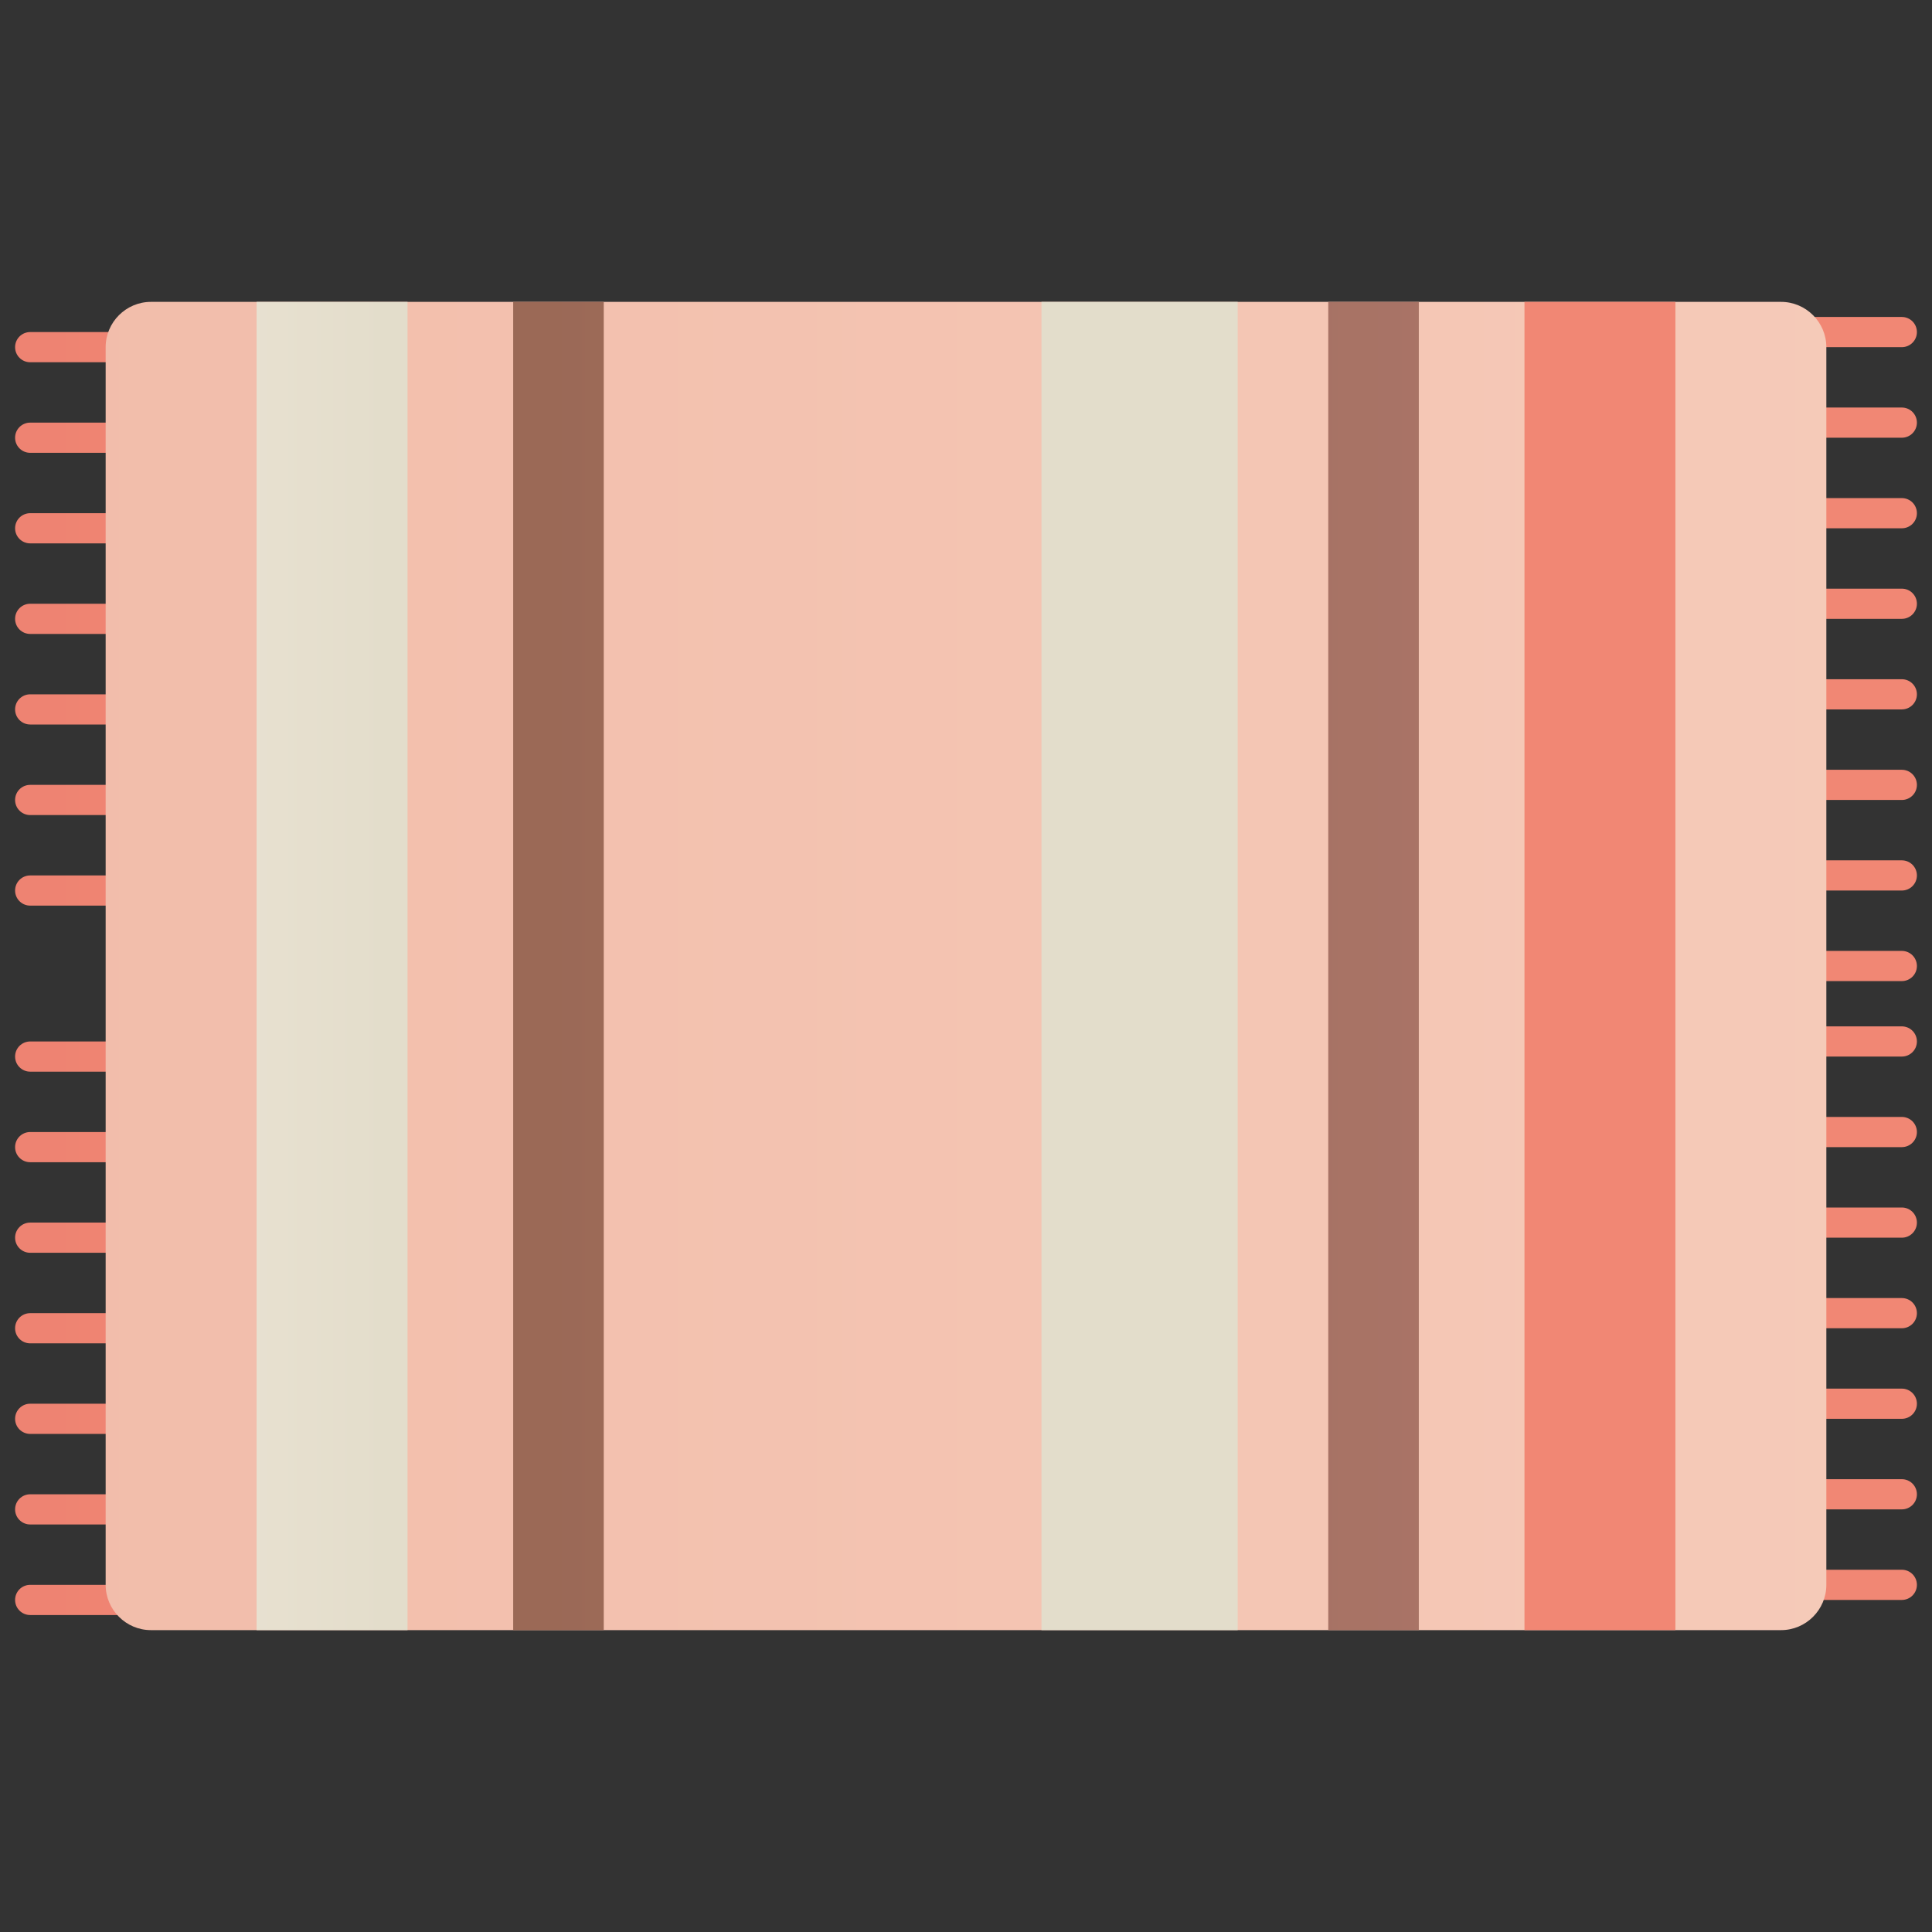
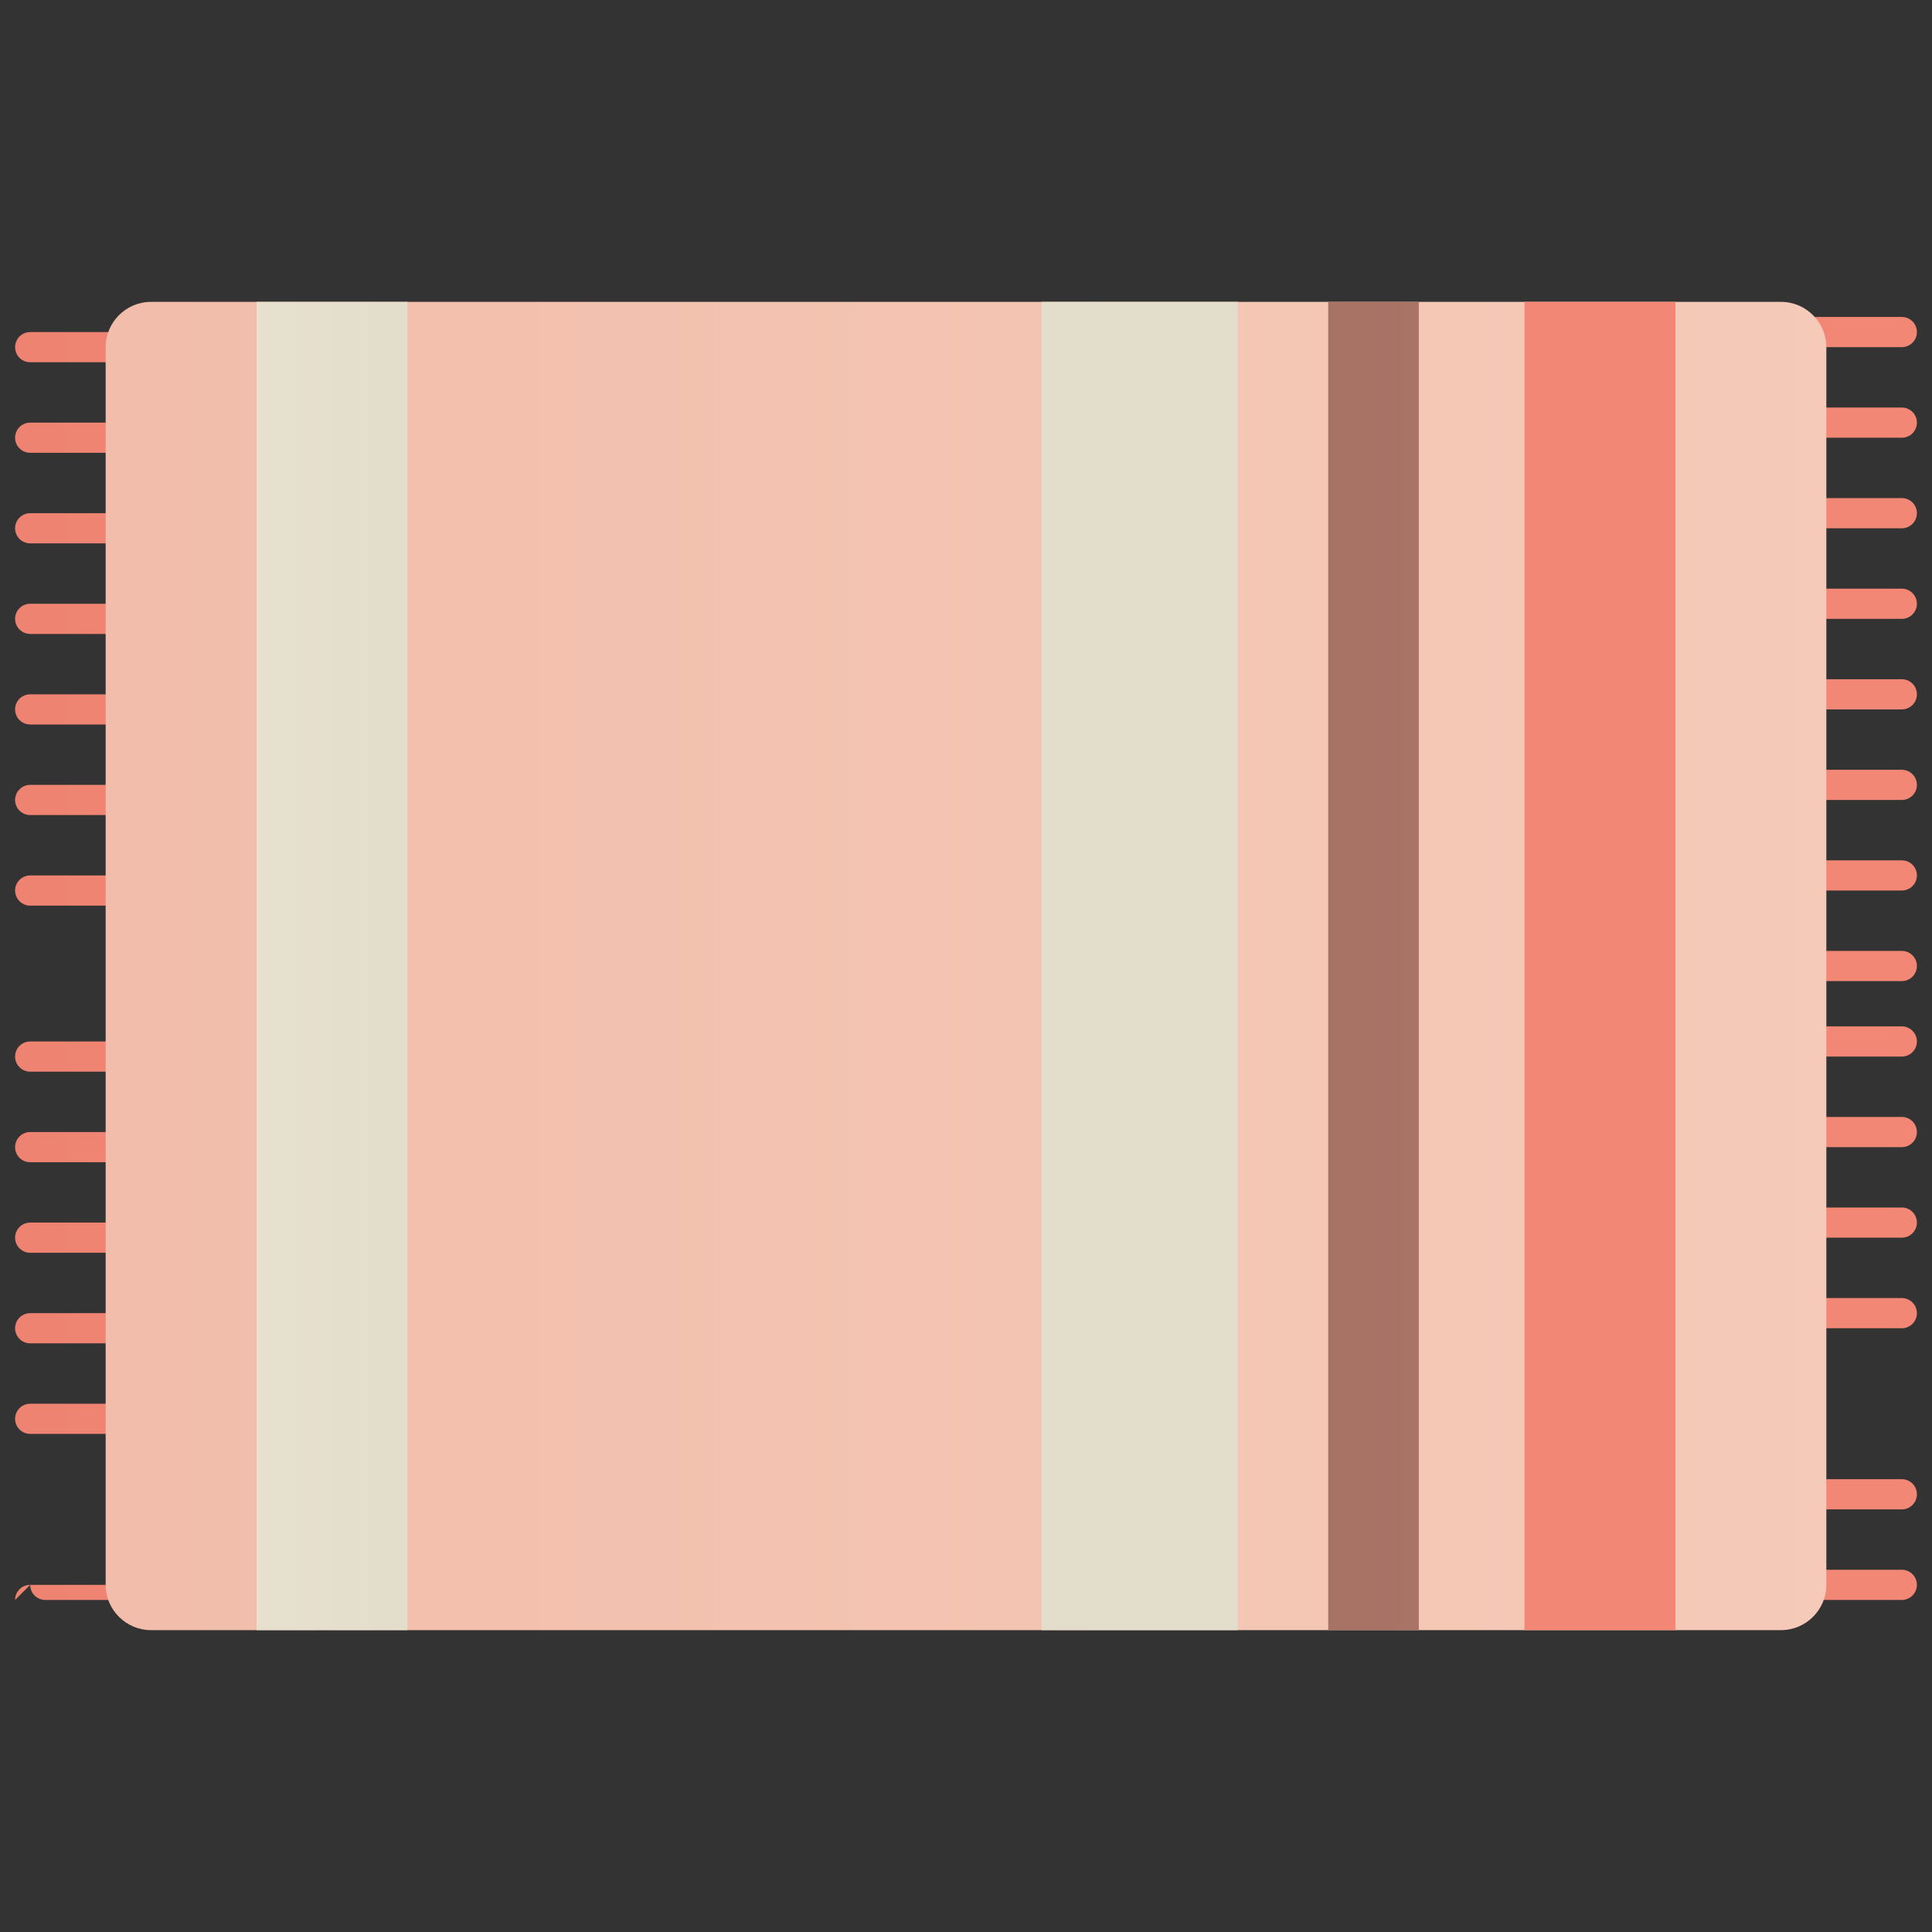
<svg xmlns="http://www.w3.org/2000/svg" xmlns:xlink="http://www.w3.org/1999/xlink" id="Smooth" enable-background="new 0 0 128 128" height="512" viewBox="0 0 128 128" width="512">
  <rect x="0" y="0" width="128" height="128" fill="#333333" stroke="none" />
  <linearGradient id="lg1">
    <stop offset="0" stop-color="#f18774" />
    <stop offset=".284" stop-color="#ee8372" />
    <stop offset=".579" stop-color="#e7766c" />
    <stop offset=".877" stop-color="#da6263" />
    <stop offset="1" stop-color="#d3575e" />
  </linearGradient>
  <linearGradient id="SVGID_1_" gradientTransform="matrix(0 1 -1 0 128 0)" gradientUnits="userSpaceOnUse" x1="28" x2="28" xlink:href="#lg1" y1="106.667" y2="174.748" />
  <linearGradient id="SVGID_2_" gradientTransform="matrix(0 1 -1 0 128 0)" gradientUnits="userSpaceOnUse" x1="34" x2="34" xlink:href="#lg1" y1="106.667" y2="174.748" />
  <linearGradient id="SVGID_3_" gradientTransform="matrix(0 1 -1 0 128 0)" gradientUnits="userSpaceOnUse" x1="40" x2="40" xlink:href="#lg1" y1="106.667" y2="174.748" />
  <linearGradient id="SVGID_4_" gradientTransform="matrix(0 1 -1 0 128 0)" gradientUnits="userSpaceOnUse" x1="46" x2="46" xlink:href="#lg1" y1="106.667" y2="174.748" />
  <linearGradient id="SVGID_5_" gradientTransform="matrix(0 1 -1 0 128 0)" gradientUnits="userSpaceOnUse" x1="52" x2="52" xlink:href="#lg1" y1="106.667" y2="174.748" />
  <linearGradient id="SVGID_6_" gradientTransform="matrix(0 1 -1 0 128 0)" gradientUnits="userSpaceOnUse" x1="58" x2="58" xlink:href="#lg1" y1="106.667" y2="174.748" />
  <linearGradient id="SVGID_7_" gradientTransform="matrix(0 1 -1 0 128 0)" gradientUnits="userSpaceOnUse" x1="64" x2="64" xlink:href="#lg1" y1="106.667" y2="174.748" />
  <linearGradient id="SVGID_8_" gradientTransform="matrix(0 1 -1 0 128 0)" gradientUnits="userSpaceOnUse" x1="69" x2="69" xlink:href="#lg1" y1="106.667" y2="174.748" />
  <linearGradient id="SVGID_9_" gradientTransform="matrix(0 1 -1 0 128 0)" gradientUnits="userSpaceOnUse" x1="75" x2="75" xlink:href="#lg1" y1="106.667" y2="174.748" />
  <linearGradient id="SVGID_10_" gradientTransform="matrix(0 1 -1 0 128 0)" gradientUnits="userSpaceOnUse" x1="81" x2="81" xlink:href="#lg1" y1="106.667" y2="174.748" />
  <linearGradient id="SVGID_11_" gradientTransform="matrix(0 1 -1 0 128 0)" gradientUnits="userSpaceOnUse" x1="87" x2="87" xlink:href="#lg1" y1="106.667" y2="174.748" />
  <linearGradient id="SVGID_12_" gradientTransform="matrix(0 1 -1 0 128 0)" gradientUnits="userSpaceOnUse" x1="93" x2="93" xlink:href="#lg1" y1="106.667" y2="174.748" />
  <linearGradient id="SVGID_13_" gradientTransform="matrix(0 1 -1 0 128 0)" gradientUnits="userSpaceOnUse" x1="99" x2="99" xlink:href="#lg1" y1="106.667" y2="174.748" />
  <linearGradient id="SVGID_14_" gradientTransform="matrix(0 1 -1 0 128 0)" gradientUnits="userSpaceOnUse" x1="23" x2="23" xlink:href="#lg1" y1="106.667" y2="174.748" />
  <linearGradient id="SVGID_15_" gradientTransform="matrix(0 1 -1 0 128 0)" gradientUnits="userSpaceOnUse" x1="29" x2="29" xlink:href="#lg1" y1="106.667" y2="174.748" />
  <linearGradient id="SVGID_16_" gradientTransform="matrix(0 1 -1 0 128 0)" gradientUnits="userSpaceOnUse" x1="35" x2="35" xlink:href="#lg1" y1="106.667" y2="174.748" />
  <linearGradient id="SVGID_17_" gradientTransform="matrix(0 1 -1 0 128 0)" gradientUnits="userSpaceOnUse" x1="41" x2="41" xlink:href="#lg1" y1="106.667" y2="174.748" />
  <linearGradient id="SVGID_18_" gradientTransform="matrix(0 1 -1 0 128 0)" gradientUnits="userSpaceOnUse" x1="47" x2="47" xlink:href="#lg1" y1="106.667" y2="174.748" />
  <linearGradient id="SVGID_19_" gradientTransform="matrix(0 1 -1 0 128 0)" gradientUnits="userSpaceOnUse" x1="53" x2="53" xlink:href="#lg1" y1="106.667" y2="174.748" />
  <linearGradient id="SVGID_20_" gradientTransform="matrix(0 1 -1 0 128 0)" gradientUnits="userSpaceOnUse" x1="59" x2="59" xlink:href="#lg1" y1="106.667" y2="174.748" />
  <linearGradient id="SVGID_22_" gradientTransform="matrix(0 1 -1 0 128 0)" gradientUnits="userSpaceOnUse" x1="70" x2="70" xlink:href="#lg1" y1="106.667" y2="174.748" />
  <linearGradient id="SVGID_23_" gradientTransform="matrix(0 1 -1 0 128 0)" gradientUnits="userSpaceOnUse" x1="76" x2="76" xlink:href="#lg1" y1="106.667" y2="174.748" />
  <linearGradient id="SVGID_24_" gradientTransform="matrix(0 1 -1 0 128 0)" gradientUnits="userSpaceOnUse" x1="82" x2="82" xlink:href="#lg1" y1="106.667" y2="174.748" />
  <linearGradient id="SVGID_25_" gradientTransform="matrix(0 1 -1 0 128 0)" gradientUnits="userSpaceOnUse" x1="88" x2="88" xlink:href="#lg1" y1="106.667" y2="174.748" />
  <linearGradient id="SVGID_26_" gradientTransform="matrix(0 1 -1 0 128 0)" gradientUnits="userSpaceOnUse" x1="94" x2="94" xlink:href="#lg1" y1="106.667" y2="174.748" />
  <linearGradient id="SVGID_27_" gradientTransform="matrix(0 1 -1 0 128 0)" gradientUnits="userSpaceOnUse" x1="100" x2="100" xlink:href="#lg1" y1="106.667" y2="174.748" />
  <linearGradient id="SVGID_28_" gradientTransform="matrix(0 1 -1 0 128 0)" gradientUnits="userSpaceOnUse" x1="106" x2="106" xlink:href="#lg1" y1="106.667" y2="174.748" />
  <linearGradient id="SVGID_29_" gradientTransform="matrix(0 1 -1 0 128 0)" gradientUnits="userSpaceOnUse" x1="105" x2="105" xlink:href="#lg1" y1="106.667" y2="174.748" />
  <linearGradient id="SVGID_30_" gradientTransform="matrix(0 1 -1 0 128 0)" gradientUnits="userSpaceOnUse" x1="22" x2="22" xlink:href="#lg1" y1="106.667" y2="174.748" />
  <linearGradient id="SVGID_31_" gradientTransform="matrix(0 1 -1 0 128 0)" gradientUnits="userSpaceOnUse" x1="64" x2="64" y1="-51.056" y2="263.55">
    <stop offset="0" stop-color="#f7d0bf" />
    <stop offset="1" stop-color="#eeae9a" />
  </linearGradient>
  <linearGradient id="SVGID_32_" gradientTransform="matrix(0 1 -1 0 128 0)" gradientUnits="userSpaceOnUse" x1="64" x2="64" xlink:href="#lg1" y1="110.25" y2="142.601" />
  <linearGradient id="SVGID_33_" gradientTransform="matrix(0 1 -1 0 128 0)" gradientUnits="userSpaceOnUse" x1="64" x2="64" y1="102.333" y2="152.825">
    <stop offset="0" stop-color="#e3ddcb" />
    <stop offset=".667" stop-color="#f5ebde" />
  </linearGradient>
  <linearGradient id="SVGID_34_" gradientTransform="matrix(0 1 -1 0 128 0)" gradientUnits="userSpaceOnUse" x1="64" x2="64" y1="20.5" y2="125.003">
    <stop offset="0" stop-color="#ac766a" />
    <stop offset="1" stop-color="#93634d" />
  </linearGradient>
  <g>
    <g>
      <g>
        <path d="m117 28c0-.553.447-1 1-1h8c.553 0 1 .447 1 1s-.447 1-1 1h-8c-.553 0-1-.447-1-1z" fill="url(#SVGID_1_)" />
      </g>
      <g>
        <path d="m117 34c0-.553.447-1 1-1h8c.553 0 1 .447 1 1s-.447 1-1 1h-8c-.553 0-1-.447-1-1z" fill="url(#SVGID_2_)" />
      </g>
      <g>
        <path d="m117 40c0-.553.447-1 1-1h8c.553 0 1 .447 1 1s-.447 1-1 1h-8c-.553 0-1-.447-1-1z" fill="url(#SVGID_3_)" />
      </g>
      <g>
        <path d="m117 46c0-.553.447-1 1-1h8c.553 0 1 .447 1 1s-.447 1-1 1h-8c-.553 0-1-.447-1-1z" fill="url(#SVGID_4_)" />
      </g>
      <g>
        <path d="m117 52c0-.553.447-1 1-1h8c.553 0 1 .447 1 1s-.447 1-1 1h-8c-.553 0-1-.447-1-1z" fill="url(#SVGID_5_)" />
      </g>
      <g>
        <path d="m117 58c0-.553.447-1 1-1h8c.553 0 1 .447 1 1s-.447 1-1 1h-8c-.553 0-1-.447-1-1z" fill="url(#SVGID_6_)" />
      </g>
      <g>
        <path d="m117 64c0-.553.447-1 1-1h8c.553 0 1 .447 1 1s-.447 1-1 1h-8c-.553 0-1-.447-1-1z" fill="url(#SVGID_7_)" />
      </g>
      <g>
        <path d="m117 69c0-.553.447-1 1-1h8c.553 0 1 .447 1 1s-.447 1-1 1h-8c-.553 0-1-.447-1-1z" fill="url(#SVGID_8_)" />
      </g>
      <g>
        <path d="m117 75c0-.553.447-1 1-1h8c.553 0 1 .447 1 1s-.447 1-1 1h-8c-.553 0-1-.447-1-1z" fill="url(#SVGID_9_)" />
      </g>
      <g>
        <path d="m117 81c0-.553.447-1 1-1h8c.553 0 1 .447 1 1s-.447 1-1 1h-8c-.553 0-1-.447-1-1z" fill="url(#SVGID_10_)" />
      </g>
      <g>
        <path d="m117 87c0-.553.447-1 1-1h8c.553 0 1 .447 1 1s-.447 1-1 1h-8c-.553 0-1-.447-1-1z" fill="url(#SVGID_11_)" />
      </g>
      <g>
-         <path d="m117 93c0-.553.447-1 1-1h8c.553 0 1 .447 1 1s-.447 1-1 1h-8c-.553 0-1-.447-1-1z" fill="url(#SVGID_12_)" />
-       </g>
+         </g>
      <g>
        <path d="m117 99c0-.553.447-1 1-1h8c.553 0 1 .447 1 1s-.447 1-1 1h-8c-.553 0-1-.447-1-1z" fill="url(#SVGID_13_)" />
      </g>
      <g>
        <path d="m1 23c0-.553.447-1 1-1h8c.553 0 1 .447 1 1s-.447 1-1 1h-8c-.553 0-1-.447-1-1z" fill="url(#SVGID_14_)" />
      </g>
      <g>
        <path d="m1 29c0-.553.447-1 1-1h8c.553 0 1 .447 1 1s-.447 1-1 1h-8c-.553 0-1-.447-1-1z" fill="url(#SVGID_15_)" />
      </g>
      <g>
        <path d="m1 35c0-.553.447-1 1-1h8c.553 0 1 .447 1 1s-.447 1-1 1h-8c-.553 0-1-.447-1-1z" fill="url(#SVGID_16_)" />
      </g>
      <g>
        <path d="m1 41c0-.553.447-1 1-1h8c.553 0 1 .447 1 1s-.447 1-1 1h-8c-.553 0-1-.447-1-1z" fill="url(#SVGID_17_)" />
      </g>
      <g>
        <path d="m1 47c0-.553.447-1 1-1h8c.553 0 1 .447 1 1s-.447 1-1 1h-8c-.553 0-1-.447-1-1z" fill="url(#SVGID_18_)" />
      </g>
      <g>
        <path d="m1 53c0-.553.447-1 1-1h8c.553 0 1 .447 1 1s-.447 1-1 1h-8c-.553 0-1-.447-1-1z" fill="url(#SVGID_19_)" />
      </g>
      <g>
        <path d="m1 59c0-.553.447-1 1-1h8c.553 0 1 .447 1 1s-.447 1-1 1h-8c-.553 0-1-.447-1-1z" fill="url(#SVGID_20_)" />
      </g>
      <g>
        <path d="m1 64c0-.553.447-1 1-1h8c.553 0 1 .447 1 1s-.447 1-1 1h-8c-.553 0-1-.447-1-1z" fill="url(#SVGID_7_)" />
      </g>
      <g>
        <path d="m1 70c0-.553.447-1 1-1h8c.553 0 1 .447 1 1s-.447 1-1 1h-8c-.553 0-1-.447-1-1z" fill="url(#SVGID_22_)" />
      </g>
      <g>
        <path d="m1 76c0-.553.447-1 1-1h8c.553 0 1 .447 1 1s-.447 1-1 1h-8c-.553 0-1-.447-1-1z" fill="url(#SVGID_23_)" />
      </g>
      <g>
        <path d="m1 82c0-.553.447-1 1-1h8c.553 0 1 .447 1 1s-.447 1-1 1h-8c-.553 0-1-.447-1-1z" fill="url(#SVGID_24_)" />
      </g>
      <g>
        <path d="m1 88c0-.553.447-1 1-1h8c.553 0 1 .447 1 1s-.447 1-1 1h-8c-.553 0-1-.447-1-1z" fill="url(#SVGID_25_)" />
      </g>
      <g>
        <path d="m1 94c0-.553.447-1 1-1h8c.553 0 1 .447 1 1s-.447 1-1 1h-8c-.553 0-1-.447-1-1z" fill="url(#SVGID_26_)" />
      </g>
      <g>
-         <path d="m1 100c0-.553.447-1 1-1h8c.553 0 1 .447 1 1s-.447 1-1 1h-8c-.553 0-1-.447-1-1z" fill="url(#SVGID_27_)" />
-       </g>
+         </g>
      <g>
-         <path d="m1 106c0-.553.447-1 1-1h8c.553 0 1 .447 1 1s-.447 1-1 1h-8c-.553 0-1-.447-1-1z" fill="url(#SVGID_28_)" />
+         <path d="m1 106c0-.553.447-1 1-1h8c.553 0 1 .447 1 1h-8c-.553 0-1-.447-1-1z" fill="url(#SVGID_28_)" />
      </g>
      <g>
        <path d="m117 105c0-.553.447-1 1-1h8c.553 0 1 .447 1 1s-.447 1-1 1h-8c-.553 0-1-.447-1-1z" fill="url(#SVGID_29_)" />
      </g>
      <g>
        <path d="m117 22c0-.553.447-1 1-1h8c.553 0 1 .447 1 1s-.447 1-1 1h-8c-.553 0-1-.447-1-1z" fill="url(#SVGID_30_)" />
      </g>
    </g>
    <path d="m7 105v-82c0-1.65 1.35-3 3-3h108c1.65 0 3 1.35 3 3v82c0 1.65-1.35 3-3 3h-108c-1.65 0-3-1.35-3-3z" fill="url(#SVGID_31_)" />
    <path d="m101 108v-88h10v88z" fill="url(#SVGID_32_)" />
    <path d="m17 108v-88h10v88z" fill="url(#SVGID_33_)" />
    <path d="m88 108v-88h6v88z" fill="url(#SVGID_34_)" />
-     <path d="m34 108v-88h6v88z" fill="url(#SVGID_34_)" />
    <path d="m69 108v-88h13v88z" fill="url(#SVGID_33_)" />
    <path d="m46 108v-88h13v88z" fill="url(#SVGID_32_)" />
  </g>
</svg>